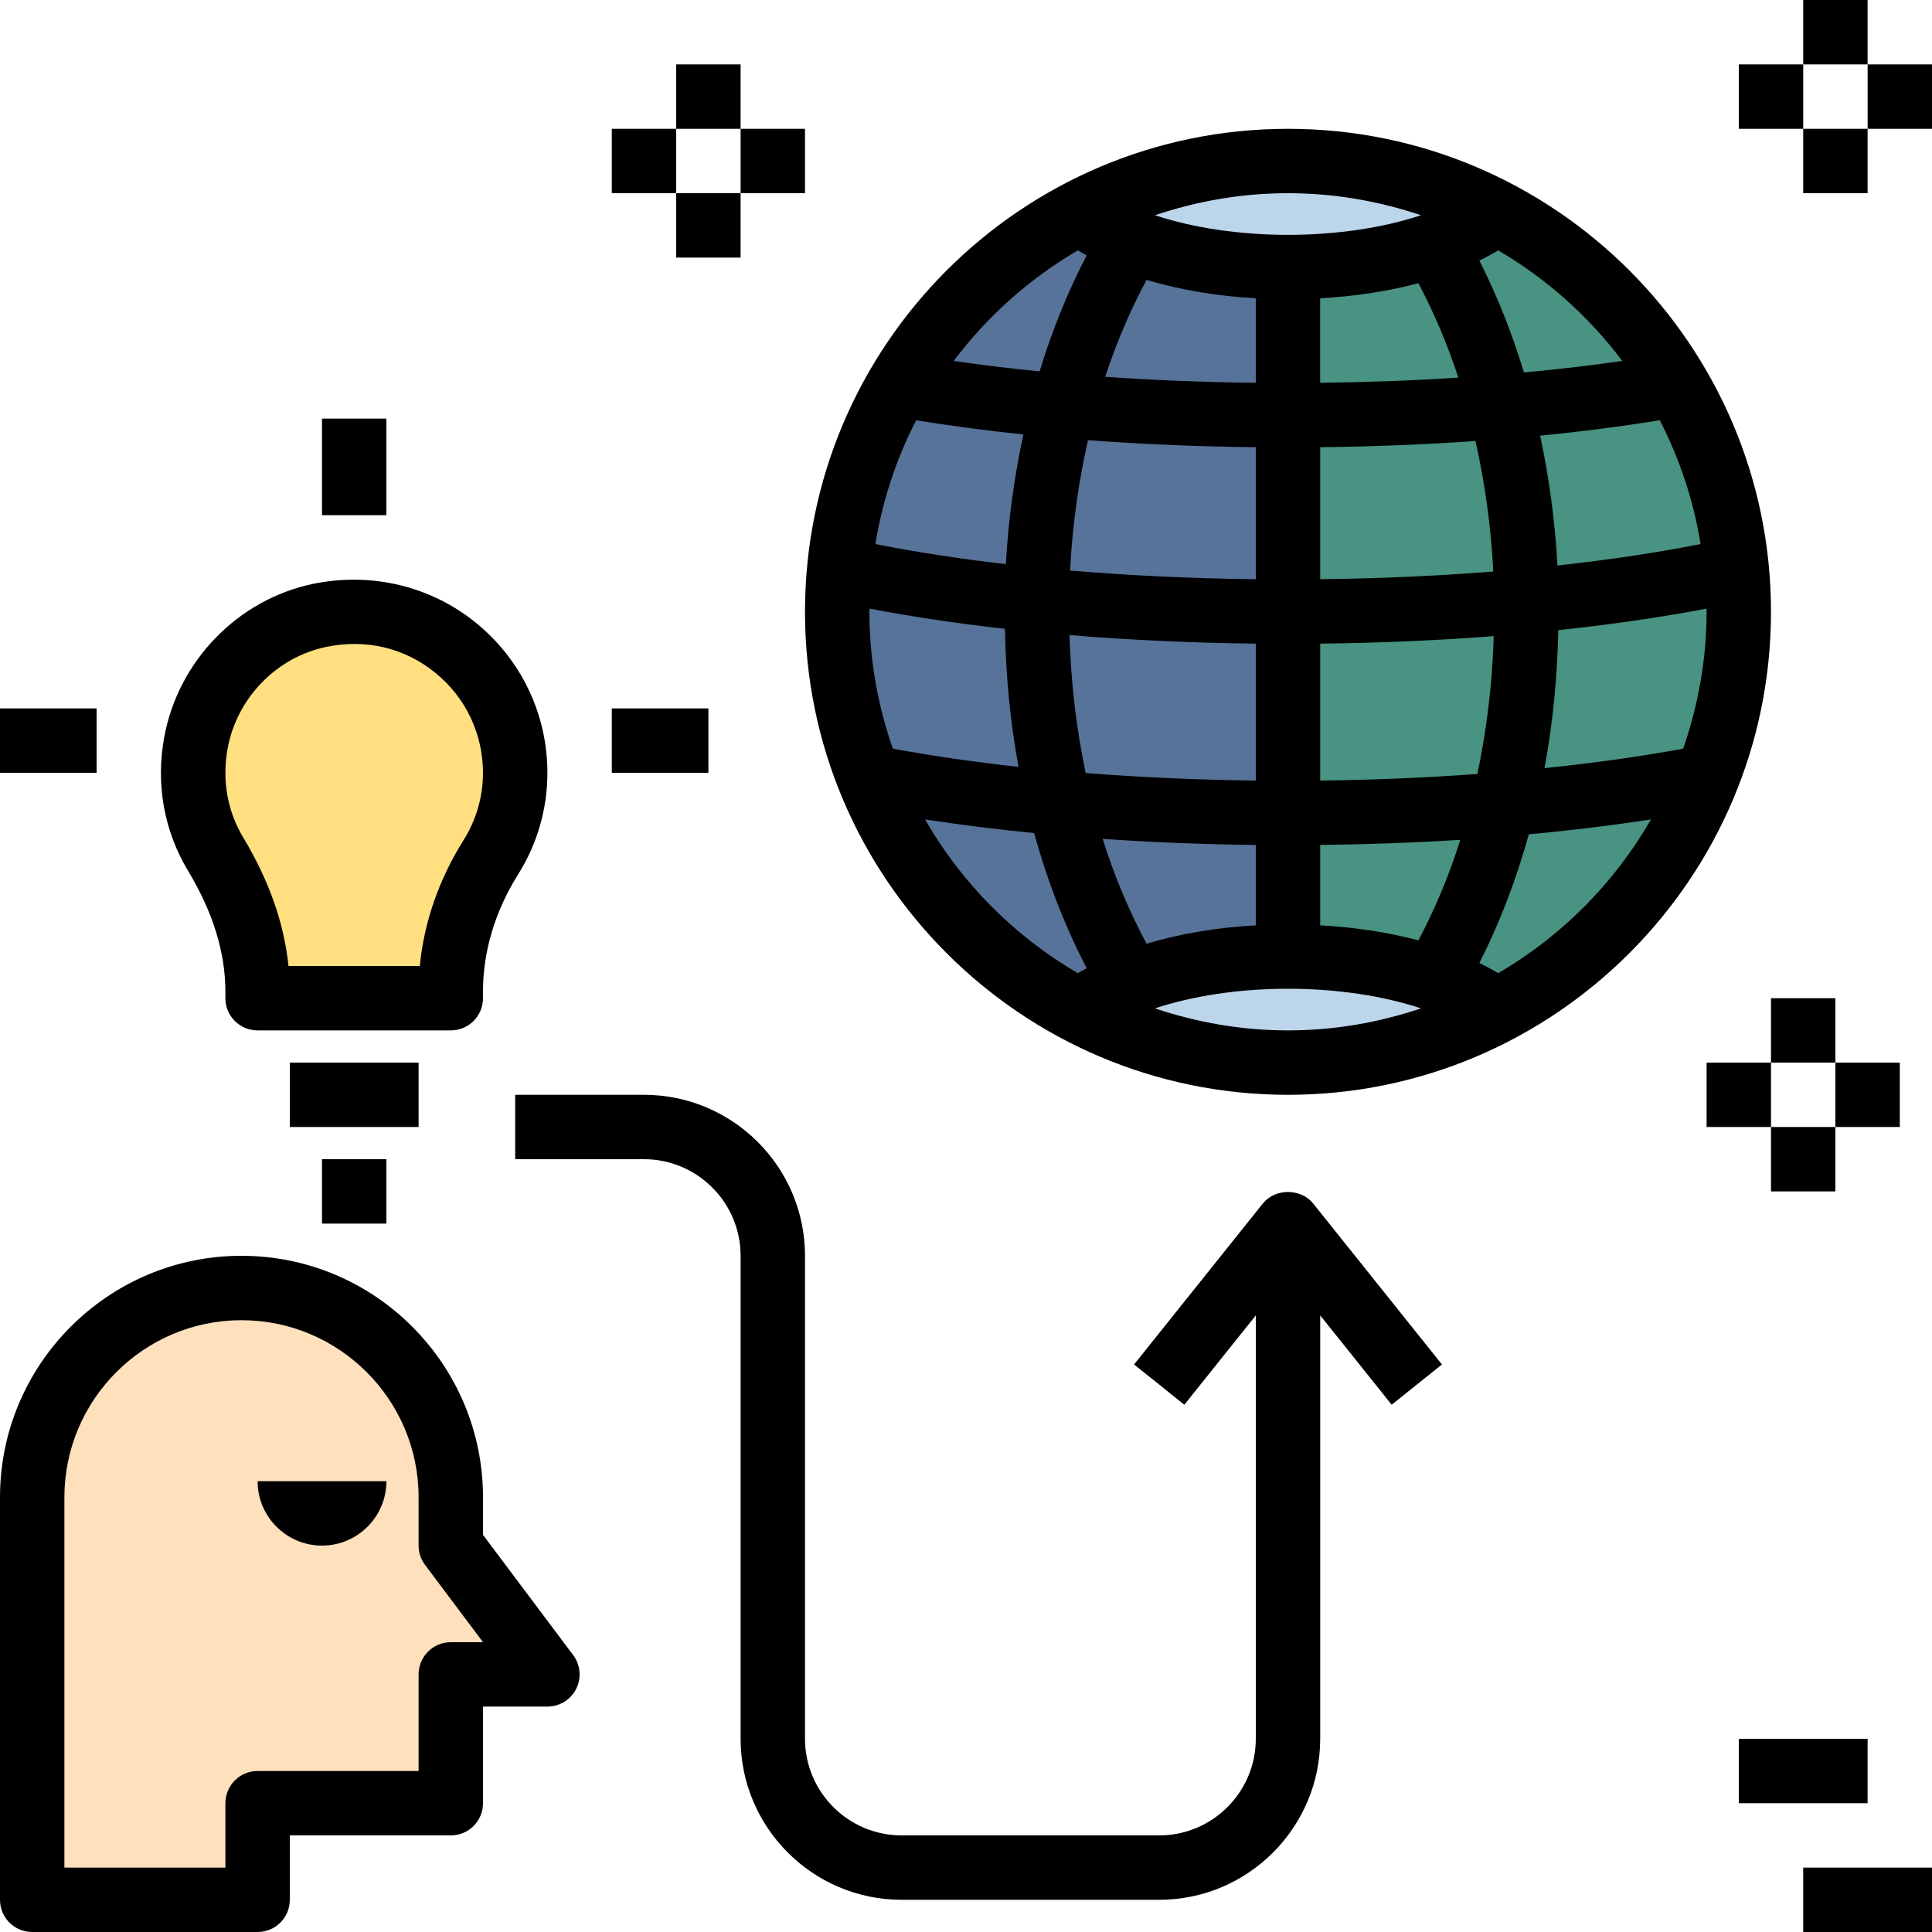
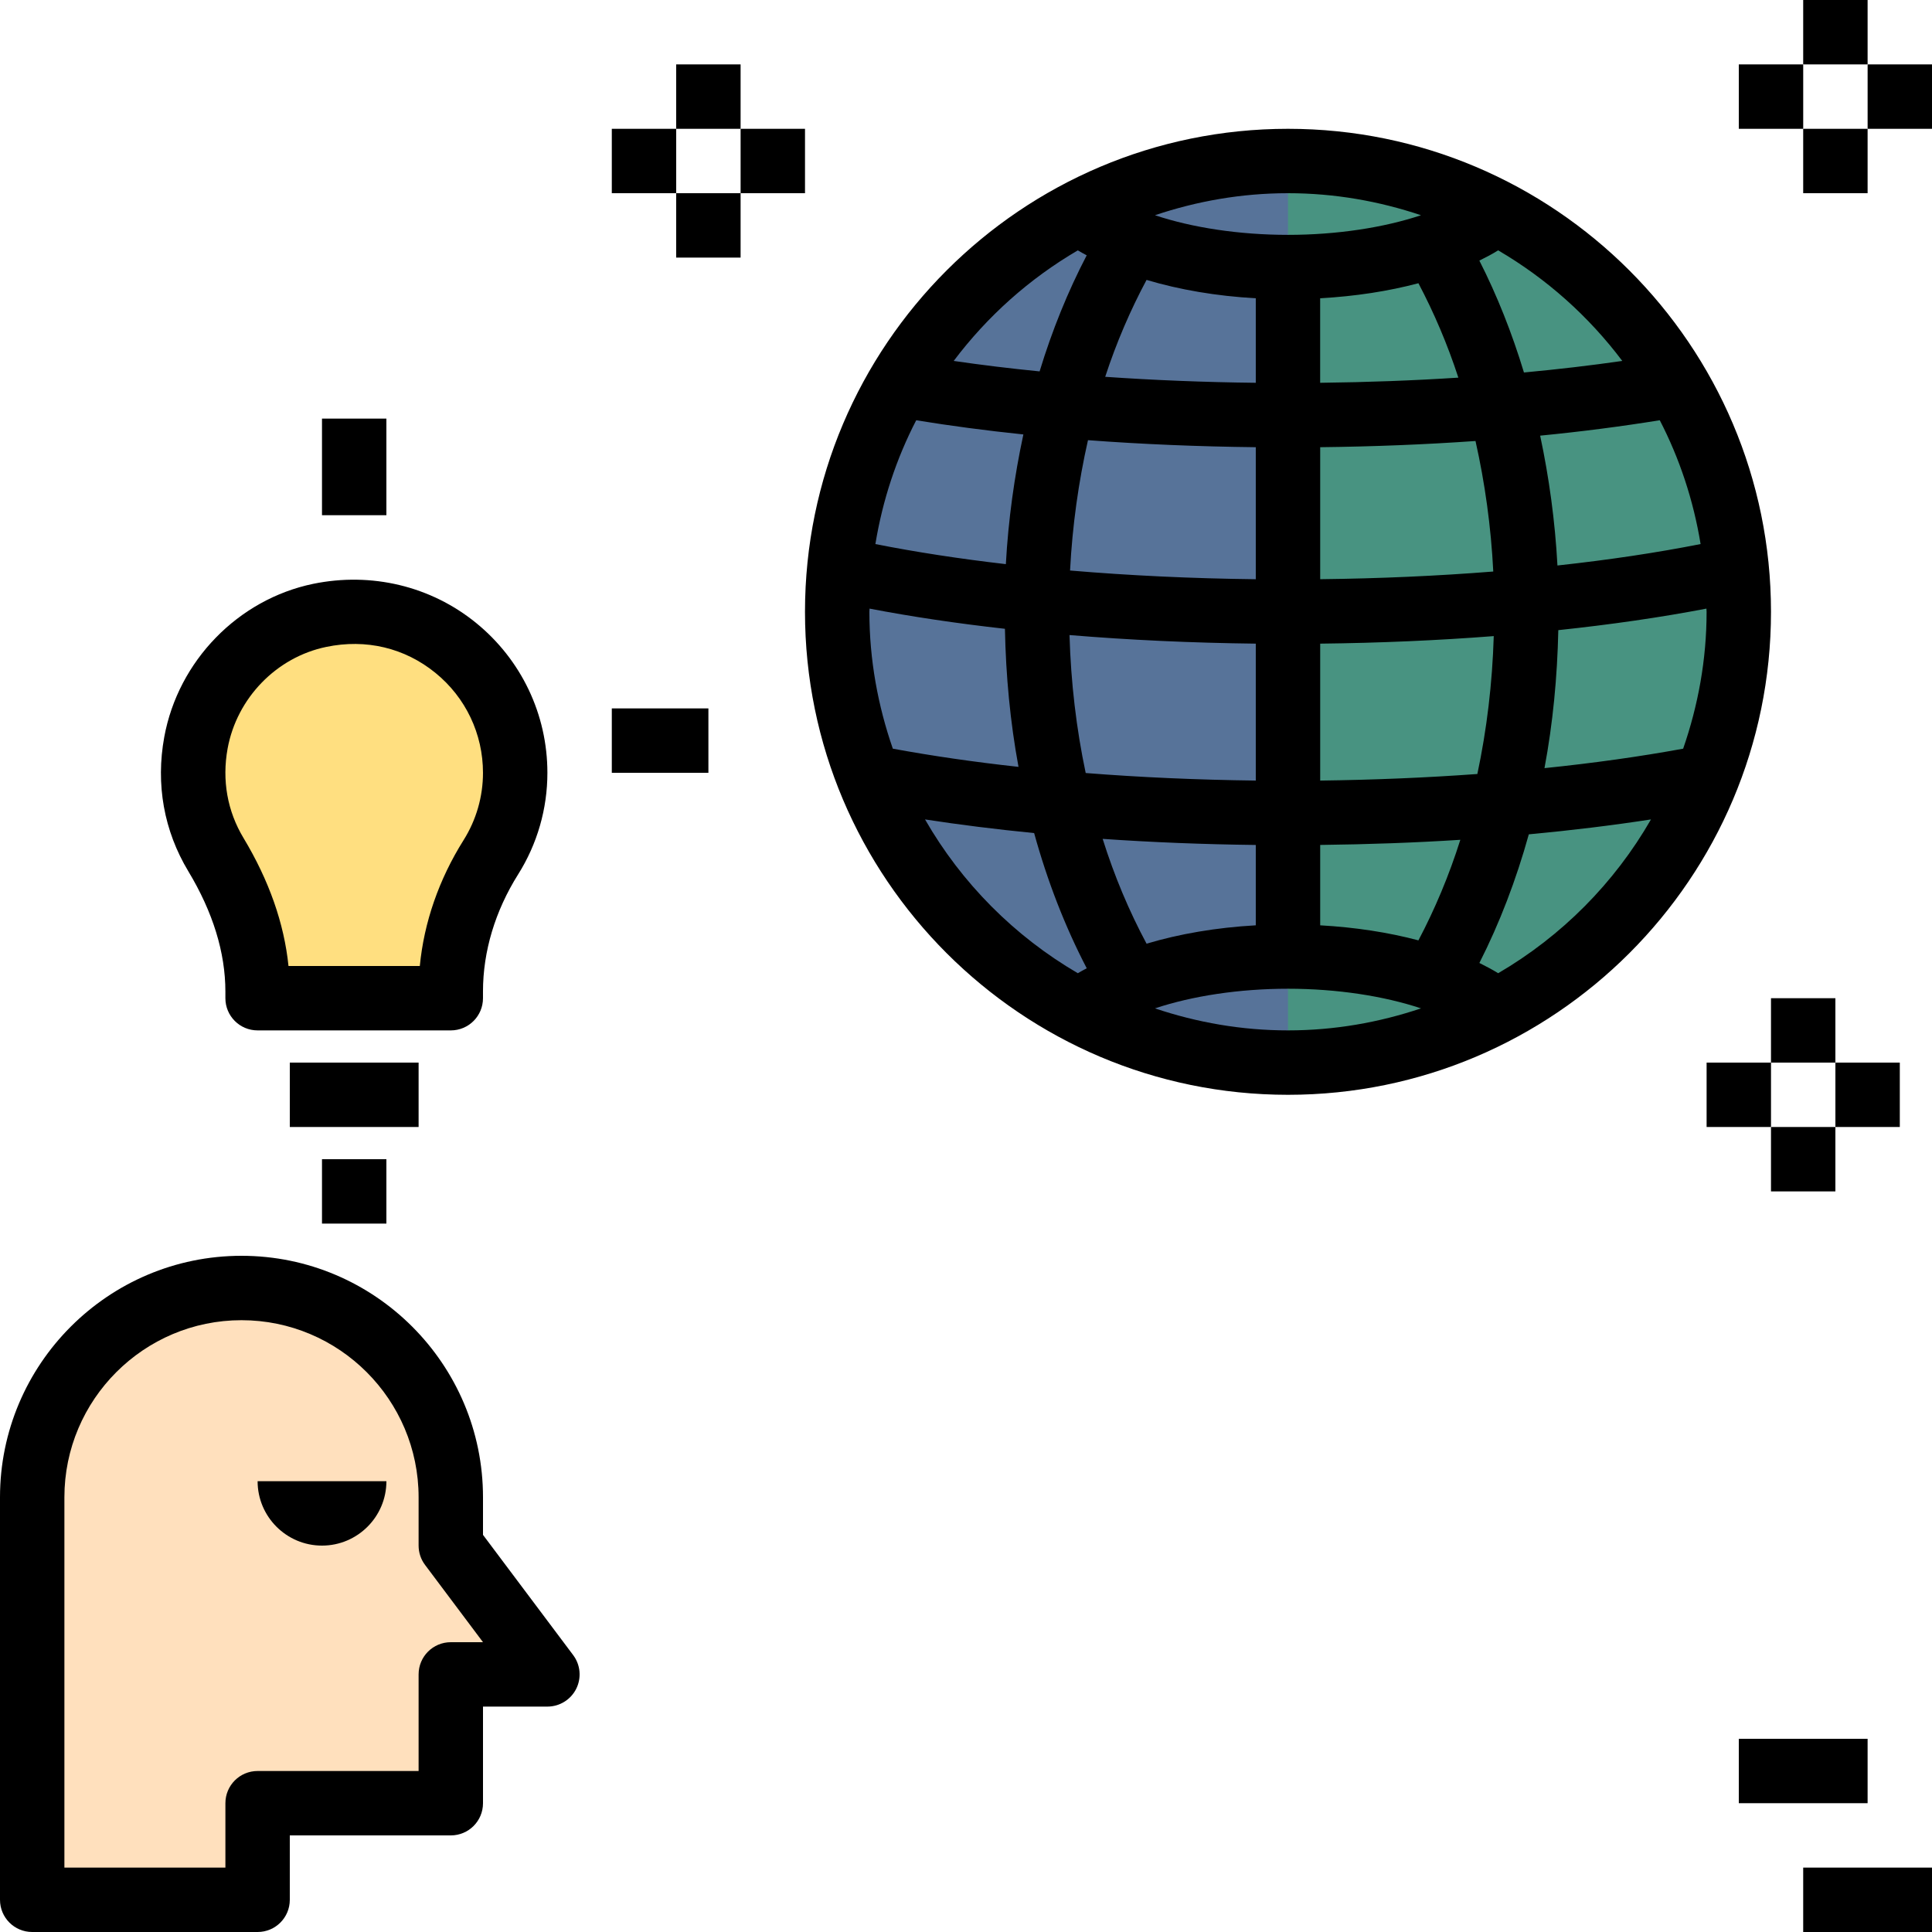
<svg xmlns="http://www.w3.org/2000/svg" width="142" height="142" viewBox="0 0 142 142" fill="none">
  <g clip-path="url(#clip0_1122_134493)">
    <path d="M33.134 113.6V110.05C33.134 101.554 26.247 94.667 17.75 94.667C9.255 94.667 2.367 101.554 2.367 110.05V139.633H18.934V132.533H33.134V123.067H40.234L33.134 113.6Z" fill="#FFE0BD" />
    <path d="M37.867 56.8C37.867 49.438 31.142 43.644 23.5 45.229C18.905 46.184 15.248 49.973 14.404 54.587C13.848 57.629 14.467 60.485 15.874 62.818C17.721 65.888 18.934 69.298 18.934 72.879V73.367H33.134V72.87C33.134 69.367 34.213 65.978 36.076 63.013C37.209 61.211 37.867 59.086 37.867 56.8Z" fill="#FFDF80" />
    <path d="M127.8 44.967C127.8 63.266 112.965 78.1 94.666 78.1C76.368 78.1 61.533 63.266 61.533 44.967C61.533 26.668 76.368 11.833 94.666 11.833C112.965 11.833 127.8 26.668 127.8 44.967Z" fill="#577399" />
    <path d="M94.666 11.833V78.1C112.965 78.1 127.799 63.266 127.799 44.967C127.799 26.668 112.965 11.833 94.666 11.833Z" fill="#489381" />
-     <path d="M110.259 15.606C105.674 13.208 100.468 11.833 94.936 11.833C89.403 11.833 84.2 13.208 79.613 15.606C82.599 18.015 88.339 19.629 94.936 19.629C101.535 19.629 107.275 18.015 110.259 15.606Z" fill="#BDD5EA" />
-     <path d="M110.259 74.076C105.675 71.68 100.469 70.304 94.935 70.304C89.402 70.304 84.198 71.68 79.611 74.076C82.597 76.486 88.337 78.1 94.935 78.1C101.533 78.1 107.275 76.486 110.259 74.076Z" fill="#BDD5EA" />
    <path d="M94.666 9.467C75.091 9.467 59.166 25.392 59.166 44.967C59.166 64.541 75.091 80.467 94.666 80.467C114.241 80.467 130.166 64.541 130.166 44.967C130.166 25.392 114.241 9.467 94.666 9.467ZM119.236 26.528C116.926 26.862 114.508 27.144 112.009 27.377C111.129 24.473 110.035 21.716 108.731 19.153C109.214 18.915 109.685 18.669 110.113 18.401C113.672 20.481 116.77 23.25 119.236 26.528ZM125.433 44.967C125.433 48.493 124.805 51.87 123.71 55.027C120.56 55.605 117.138 56.086 113.518 56.457C114.134 53.174 114.46 49.768 114.534 46.315C118.409 45.904 122.068 45.376 125.421 44.732C125.421 44.81 125.433 44.888 125.433 44.967ZM97.033 68.01V62.102C100.524 62.061 103.979 61.94 107.333 61.725C106.504 64.349 105.465 66.818 104.253 69.116C102.057 68.531 99.614 68.155 97.033 68.01ZM84.271 69.36C82.993 66.974 81.905 64.399 81.044 61.656C84.7 61.91 88.472 62.059 92.299 62.104V68.01C89.393 68.172 86.674 68.642 84.271 69.36ZM63.899 44.967C63.899 44.888 63.911 44.81 63.911 44.732C66.995 45.324 70.331 45.821 73.861 46.216C73.929 49.669 74.251 53.077 74.859 56.364C71.586 56.007 68.498 55.555 65.622 55.027C64.527 51.87 63.899 48.493 63.899 44.967ZM92.299 21.923V28.135C88.503 28.093 84.799 27.943 81.231 27.695C82.058 25.166 83.086 22.788 84.271 20.573C86.674 21.291 89.393 21.761 92.299 21.923ZM104.253 20.817C105.395 22.982 106.386 25.297 107.188 27.756C103.9 27.969 100.504 28.095 97.03 28.135V21.923C99.614 21.778 102.057 21.402 104.253 20.817ZM97.033 32.869C100.942 32.824 104.762 32.672 108.448 32.413C109.141 35.498 109.588 38.714 109.754 42.006C105.673 42.331 101.407 42.521 97.033 42.571V32.869ZM92.299 32.869V42.573C87.593 42.519 83.006 42.302 78.648 41.932C78.817 38.643 79.269 35.434 79.965 32.352C83.928 32.65 88.065 32.821 92.299 32.869ZM73.929 41.464C70.512 41.069 67.303 40.574 64.34 39.989C64.868 36.762 65.887 33.698 67.341 30.889C69.85 31.297 72.476 31.647 75.217 31.931C74.554 35.014 74.109 38.205 73.929 41.464ZM78.608 46.676C82.993 47.04 87.593 47.252 92.299 47.307V57.371C88.027 57.319 83.826 57.134 79.798 56.816C79.109 53.555 78.707 50.152 78.608 46.676ZM97.033 57.371V47.307C101.407 47.257 105.685 47.071 109.789 46.753C109.685 50.228 109.277 53.629 108.584 56.888C104.845 57.159 100.971 57.323 97.033 57.371ZM114.471 41.563C114.295 38.302 113.857 35.109 113.2 32.02C116.269 31.72 119.204 31.337 121.991 30.887C123.445 33.698 124.464 36.76 124.992 39.987C121.765 40.626 118.231 41.154 114.471 41.563ZM104.442 15.819C101.709 16.73 98.257 17.262 94.666 17.262C91.076 17.262 87.623 16.73 84.89 15.819C87.966 14.785 91.247 14.2 94.666 14.2C98.085 14.2 101.366 14.785 104.442 15.819ZM79.217 18.403C79.422 18.531 79.655 18.644 79.872 18.766C78.49 21.415 77.33 24.274 76.41 27.297C74.233 27.081 72.126 26.824 70.096 26.528C72.562 23.25 75.66 20.481 79.217 18.403ZM67.989 60.227C70.536 60.619 73.219 60.955 76.008 61.23C76.984 64.771 78.282 68.11 79.874 71.167C79.657 71.289 79.425 71.402 79.219 71.53C74.556 68.809 70.677 64.908 67.989 60.227ZM84.89 74.114C87.623 73.204 91.076 72.671 94.666 72.671C98.257 72.671 101.709 73.204 104.442 74.114C101.366 75.148 98.085 75.733 94.666 75.733C91.247 75.733 87.966 75.148 84.89 74.114ZM110.115 71.53C109.685 71.264 109.214 71.018 108.733 70.777C110.219 67.854 111.434 64.676 112.366 61.323C115.5 61.032 118.508 60.664 121.345 60.227C118.655 64.908 114.776 68.809 110.115 71.53Z" fill="black" />
    <path d="M2.367 142H18.933C20.243 142 21.3 140.943 21.3 139.633V134.9H33.133C34.443 134.9 35.5 133.843 35.5 132.533V125.433H40.233C41.13 125.433 41.949 124.927 42.352 124.124C42.751 123.322 42.666 122.364 42.126 121.646L35.5 112.812V110.05C35.5 100.261 27.539 92.3 17.75 92.3C7.961 92.3 0 100.261 0 110.05V139.633C0 140.943 1.057 142 2.367 142ZM4.733 110.05C4.733 102.874 10.574 97.033 17.75 97.033C24.926 97.033 30.767 102.874 30.767 110.05V113.6C30.767 114.113 30.932 114.61 31.241 115.02L35.5 120.7H33.133C31.824 120.7 30.767 121.757 30.767 123.067V130.167H18.933C17.624 130.167 16.567 131.224 16.567 132.533V137.267H4.733V110.05Z" fill="black" />
    <path d="M23.667 113.6C26.277 113.6 28.4 111.477 28.4 108.867H18.934C18.934 111.477 21.056 113.6 23.667 113.6Z" fill="black" />
    <path d="M35.499 73.367V72.87C35.499 69.93 36.391 66.958 38.078 64.272C39.489 62.033 40.233 59.449 40.233 56.8C40.233 52.509 38.32 48.494 34.991 45.784C31.658 43.072 27.294 42.032 23.015 42.912C17.494 44.056 13.099 48.578 12.074 54.164C11.435 57.647 12.047 61.062 13.844 64.042C15.649 67.039 16.566 70.013 16.566 72.881V73.367C16.566 74.676 17.623 75.733 18.933 75.733H33.133C34.442 75.733 35.499 74.676 35.499 73.367ZM21.204 71C20.885 67.872 19.777 64.719 17.901 61.597C16.708 59.621 16.306 57.344 16.729 55.016C17.408 51.307 20.322 48.304 23.976 47.548C26.899 46.938 29.745 47.618 32.001 49.454C34.226 51.262 35.499 53.939 35.499 56.8C35.499 58.554 35.005 60.267 34.07 61.753C32.259 64.636 31.163 67.8 30.856 71H21.204Z" fill="black" />
    <path d="M21.301 78.1H30.767V82.833H21.301V78.1Z" fill="black" />
-     <path d="M97.034 127.8V96.681L102.286 103.246L105.982 100.287L96.515 88.454C95.614 87.33 93.718 87.33 92.819 88.454L83.353 100.287L87.048 103.246L92.3 96.681V127.8C92.3 131.714 89.115 134.9 85.201 134.9H66.267C62.353 134.9 59.167 131.714 59.167 127.8V92.3C59.167 85.775 53.858 80.467 47.334 80.467H37.867V85.2H47.334C51.248 85.2 54.434 88.386 54.434 92.3V127.8C54.434 134.324 59.743 139.633 66.267 139.633H85.201C91.725 139.633 97.034 134.324 97.034 127.8Z" fill="black" />
    <path d="M132.533 0H137.267V4.733H132.533V0Z" fill="black" />
    <path d="M137.268 4.733H142.001V9.467H137.268V4.733Z" fill="black" />
    <path d="M127.801 4.733H132.534V9.467H127.801V4.733Z" fill="black" />
    <path d="M132.533 9.467H137.267V14.2H132.533V9.467Z" fill="black" />
    <path d="M49.699 4.733H54.433V9.467H49.699V4.733Z" fill="black" />
    <path d="M54.434 9.467H59.167V14.2H54.434V9.467Z" fill="black" />
    <path d="M44.967 9.467H49.7V14.2H44.967V9.467Z" fill="black" />
    <path d="M49.699 14.2H54.433V18.933H49.699V14.2Z" fill="black" />
    <path d="M130.166 73.367H134.899V78.1H130.166V73.367Z" fill="black" />
    <path d="M134.9 78.1H139.634V82.833H134.9V78.1Z" fill="black" />
    <path d="M125.434 78.1H130.167V82.833H125.434V78.1Z" fill="black" />
    <path d="M130.166 82.833H134.899V87.567H130.166V82.833Z" fill="black" />
    <path d="M23.666 30.767H28.399V37.867H23.666V30.767Z" fill="black" />
-     <path d="M0 52.067H7.1V56.8H0V52.067Z" fill="black" />
    <path d="M44.967 52.067H52.067V56.8H44.967V52.067Z" fill="black" />
    <path d="M23.666 85.2H28.399V89.933H23.666V85.2Z" fill="black" />
    <path d="M132.533 137.267H142V142H132.533V137.267Z" fill="black" />
    <path d="M127.801 127.8H137.267V132.533H127.801V127.8Z" fill="black" />
  </g>
  <defs>
    <clipPath id="clip0_1122_134493">
      <rect width="142" height="142" fill="white" />
    </clipPath>
  </defs>
</svg>